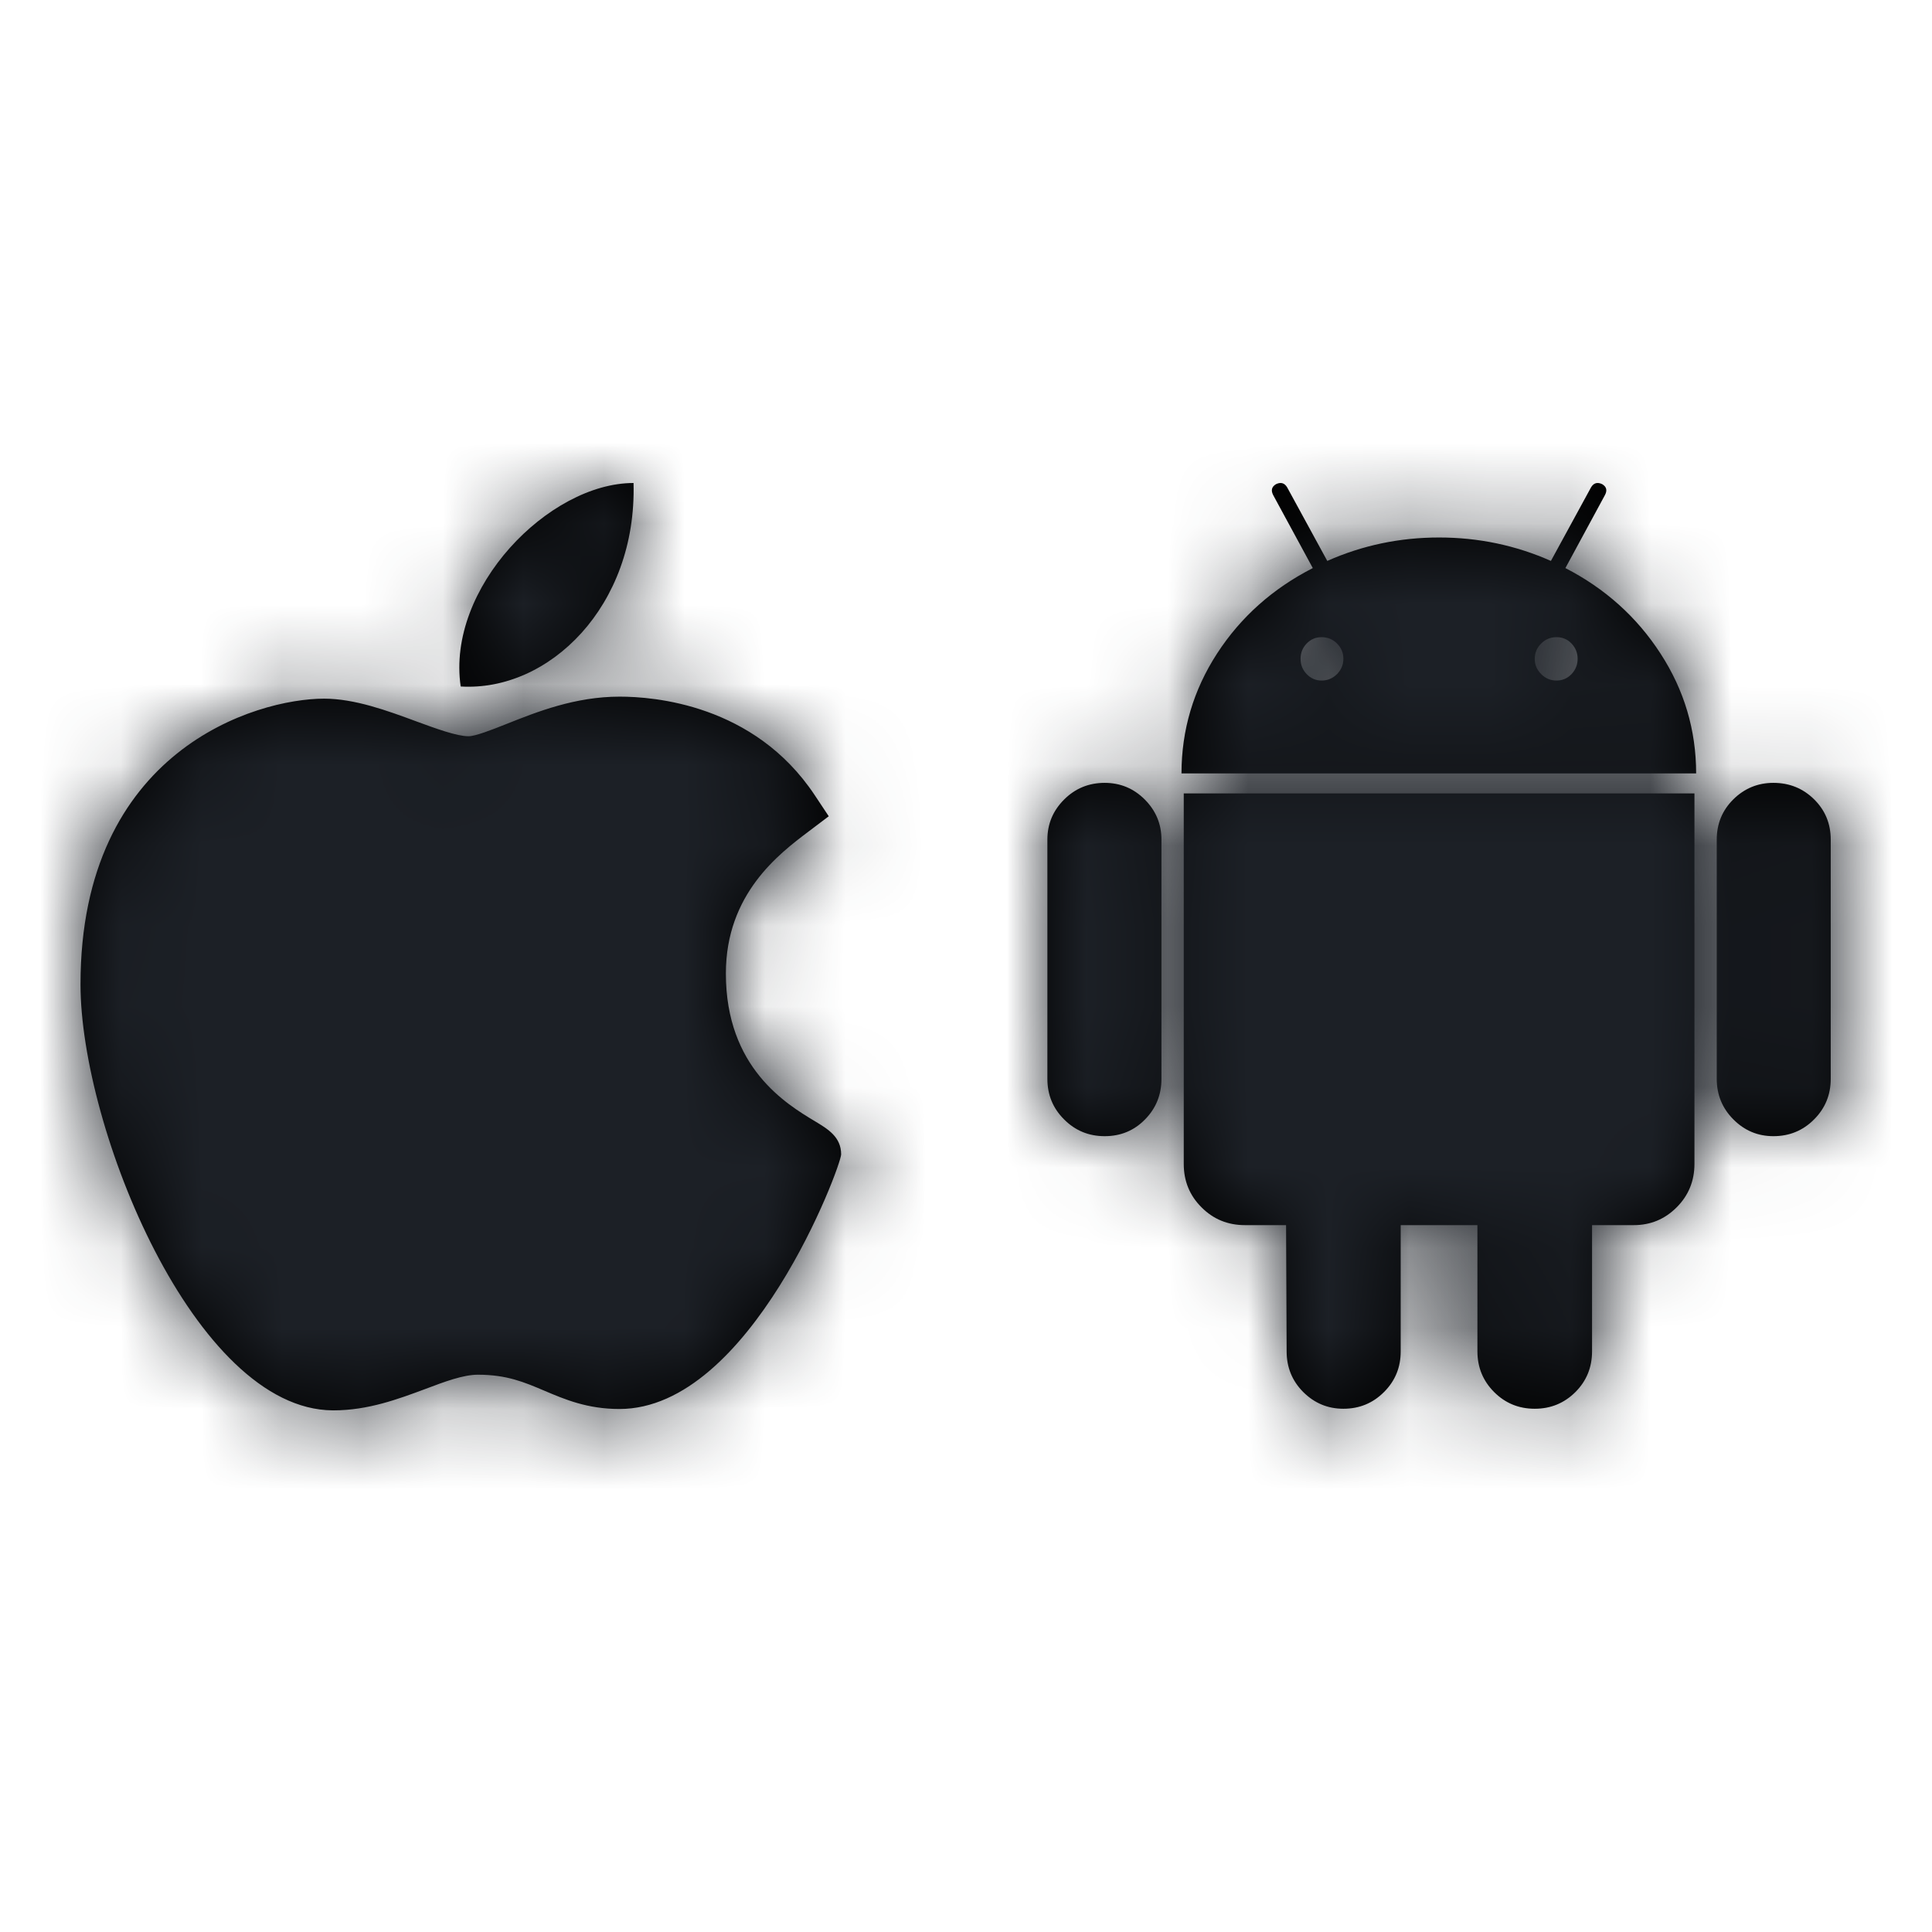
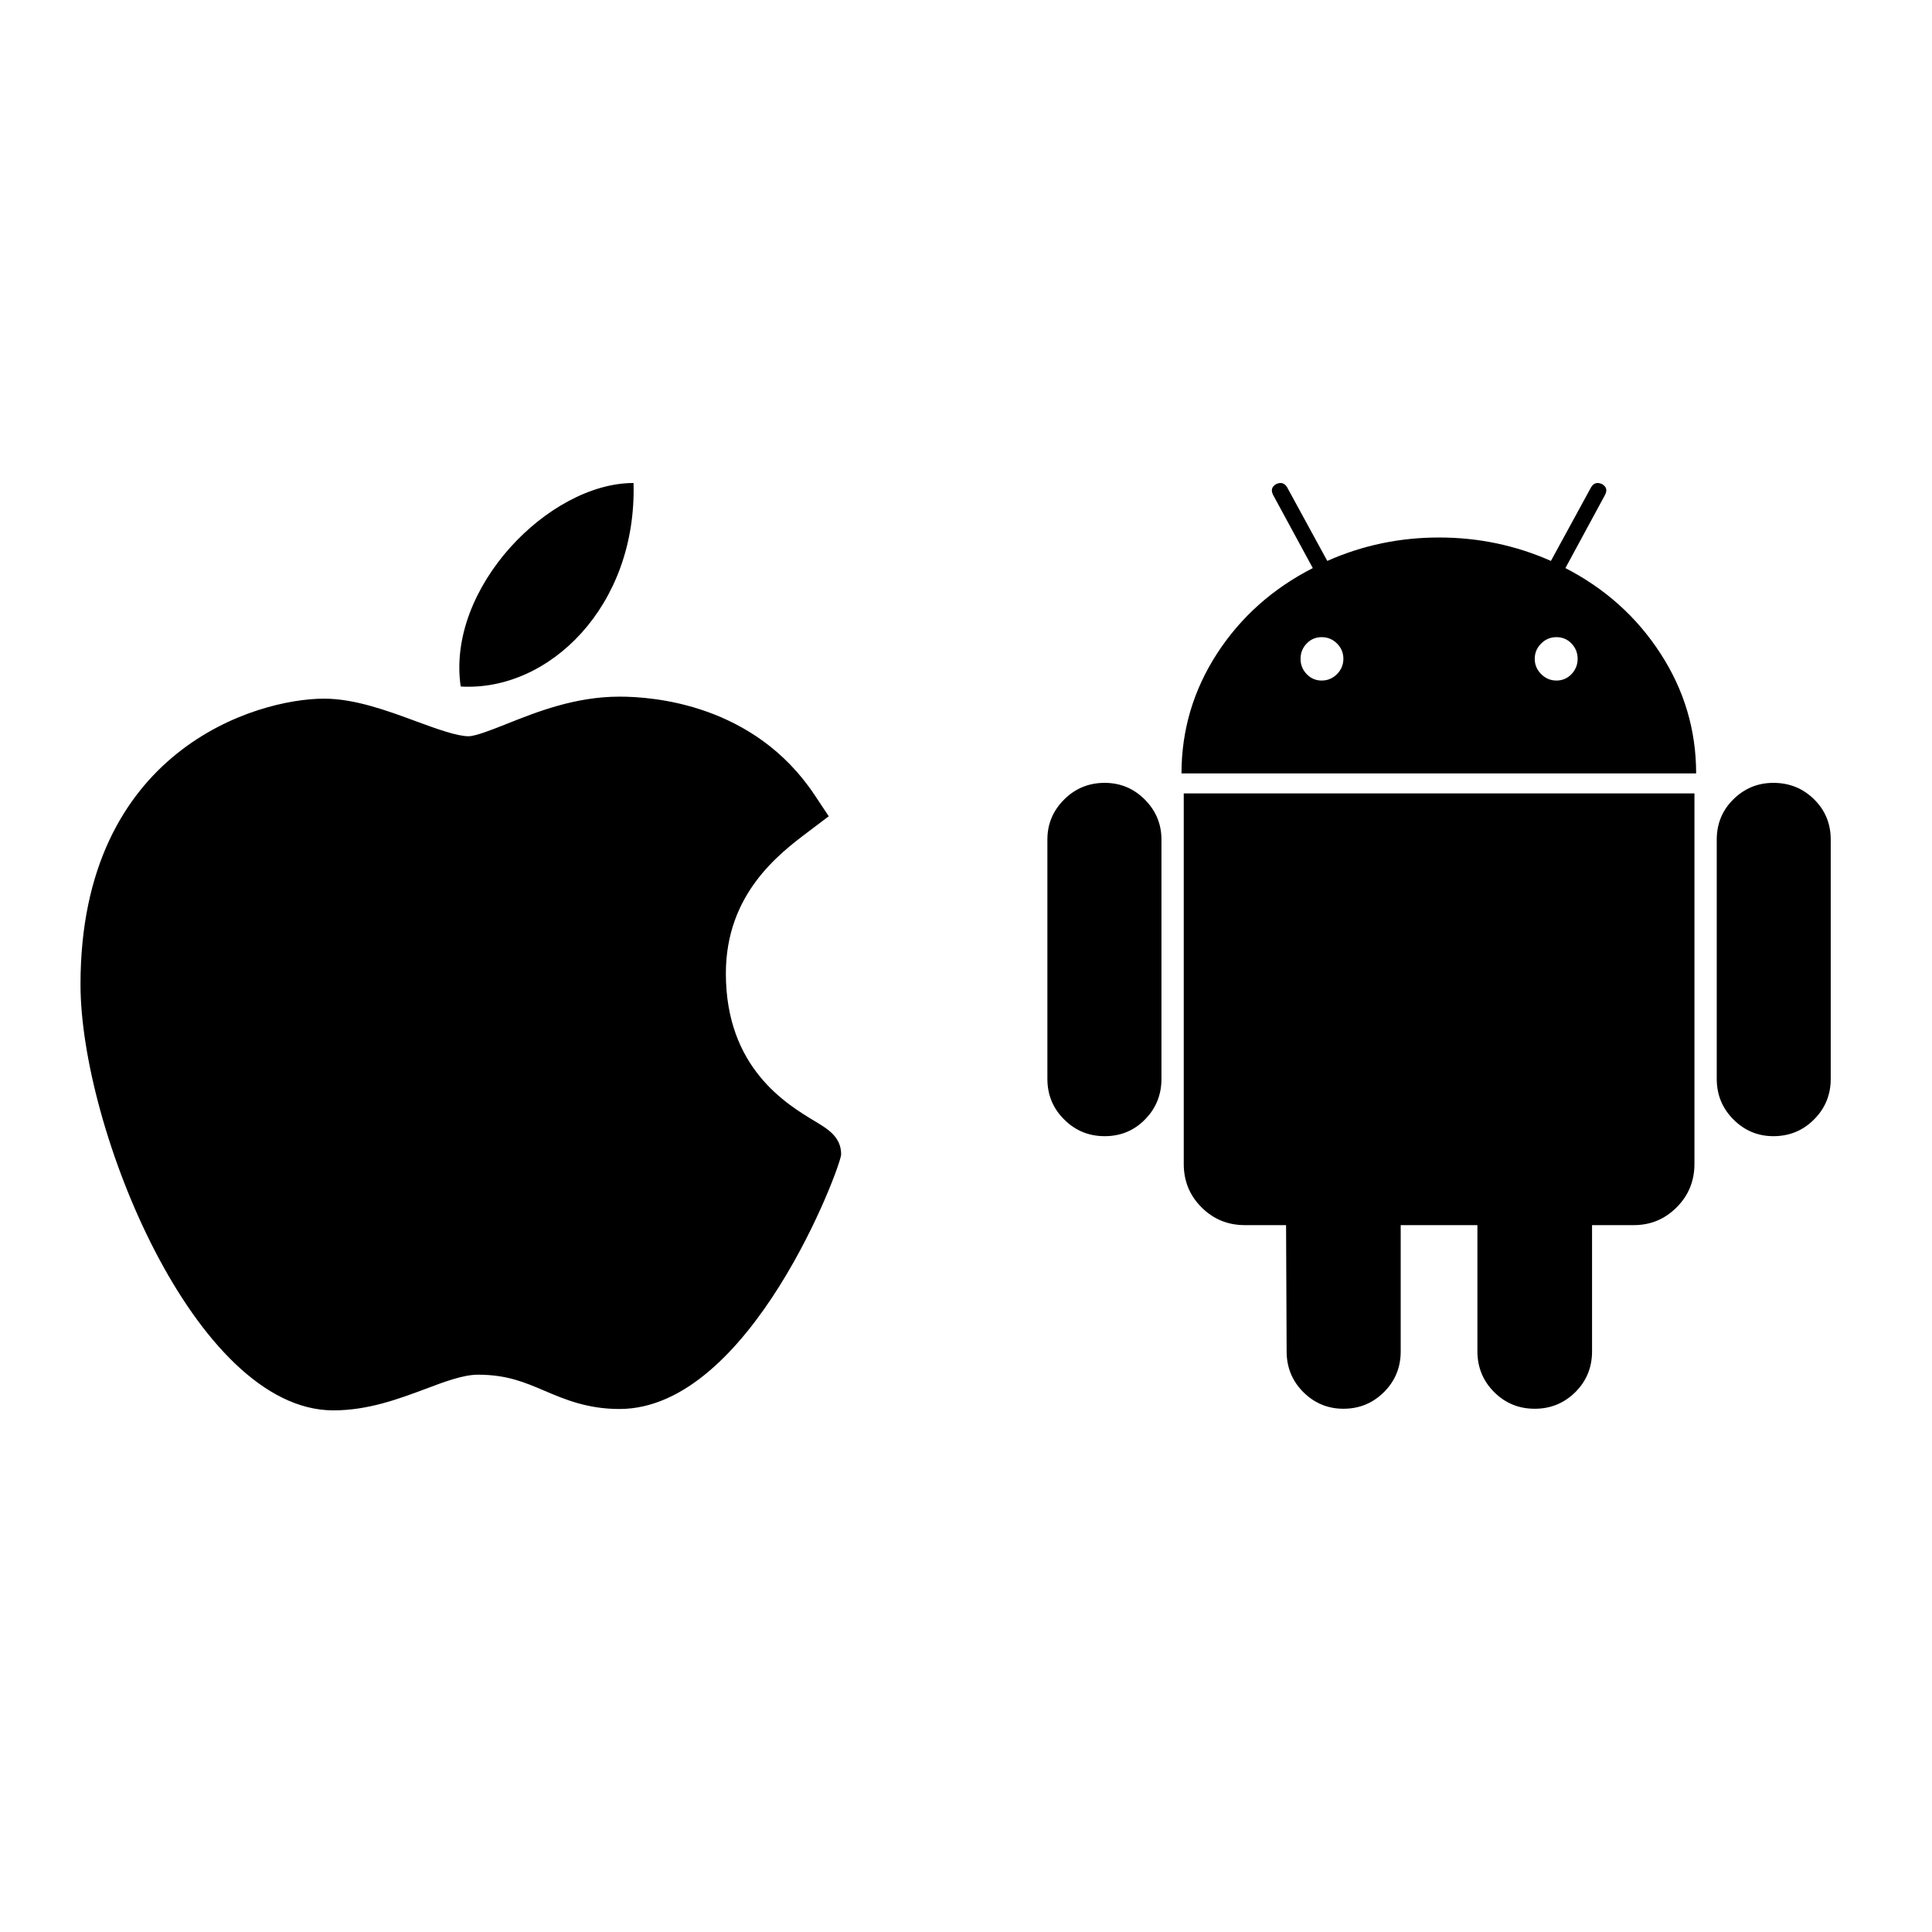
<svg xmlns="http://www.w3.org/2000/svg" xmlns:xlink="http://www.w3.org/1999/xlink" width="24px" height="24px" viewBox="0 0 24 24">
  <defs>
    <path id="a" d="M9.119,3.875 L9.295,4.14 L9.041,4.332 C8.679,4.605 8.017,5.104 8.017,6.093 C8.017,7.263 8.766,7.714 9.126,7.93 C9.285,8.026 9.449,8.124 9.449,8.34 C9.449,8.481 8.326,11.503 6.695,11.503 C6.296,11.503 6.014,11.383 5.765,11.277 C5.513,11.17 5.296,11.077 4.937,11.077 C4.755,11.077 4.525,11.163 4.282,11.255 C3.949,11.379 3.572,11.52 3.144,11.52 L3.133,11.52 C1.419,11.51 0,8.01 0,6.228 C0,3.316 2.185,2.679 3.026,2.679 C3.406,2.679 3.811,2.828 4.168,2.96 C4.418,3.052 4.676,3.146 4.82,3.146 C4.906,3.146 5.109,3.066 5.288,2.995 C5.669,2.843 6.144,2.654 6.697,2.654 C7.114,2.654 8.366,2.745 9.119,3.875 Z M20.049,3.856 L20.049,8.459 C20.049,8.671 19.975,8.851 19.828,8.998 C19.68,9.146 19.503,9.219 19.295,9.219 L19.295,9.219 L18.777,9.219 L18.777,10.788 C18.777,10.986 18.708,11.155 18.57,11.293 C18.431,11.431 18.263,11.5 18.065,11.5 C17.867,11.5 17.699,11.431 17.561,11.293 C17.423,11.155 17.353,10.986 17.353,10.788 L17.353,10.788 L17.353,9.219 L16.4,9.219 L16.4,10.788 C16.4,10.986 16.331,11.155 16.192,11.293 C16.054,11.431 15.886,11.5 15.688,11.5 C15.495,11.5 15.329,11.431 15.19,11.293 C15.052,11.155 14.983,10.986 14.983,10.788 L14.983,10.788 L14.976,9.219 L14.465,9.219 C14.253,9.219 14.073,9.146 13.926,8.998 C13.778,8.851 13.705,8.671 13.705,8.459 L13.705,8.459 L13.705,3.856 L20.049,3.856 Z M12.723,3.725 C12.917,3.725 13.083,3.794 13.221,3.932 C13.359,4.071 13.428,4.236 13.428,4.43 L13.428,4.43 L13.428,7.402 C13.428,7.6 13.36,7.768 13.224,7.906 C13.088,8.045 12.921,8.114 12.723,8.114 C12.525,8.114 12.357,8.045 12.219,7.906 C12.08,7.768 12.011,7.6 12.011,7.402 L12.011,7.402 L12.011,4.43 C12.011,4.236 12.08,4.071 12.219,3.932 C12.357,3.794 12.525,3.725 12.723,3.725 Z M21.03,3.725 C21.228,3.725 21.397,3.793 21.535,3.929 C21.673,4.065 21.742,4.232 21.742,4.43 L21.742,4.43 L21.742,7.402 C21.742,7.6 21.673,7.768 21.535,7.906 C21.397,8.045 21.228,8.114 21.03,8.114 C20.837,8.114 20.671,8.045 20.533,7.906 C20.395,7.768 20.326,7.6 20.326,7.402 L20.326,7.402 L20.326,4.43 C20.326,4.232 20.395,4.065 20.533,3.929 C20.671,3.793 20.837,3.725 21.03,3.725 Z M18.859,0.001 L18.902,0.014 C18.957,0.046 18.969,0.092 18.936,0.152 L18.936,0.152 L18.446,1.057 C18.939,1.311 19.333,1.664 19.627,2.118 C19.922,2.572 20.07,3.069 20.07,3.608 L20.07,3.608 L13.677,3.608 C13.677,3.069 13.825,2.572 14.119,2.118 C14.414,1.664 14.811,1.311 15.308,1.057 L15.308,1.057 L14.817,0.152 C14.785,0.092 14.797,0.046 14.852,0.014 C14.912,-0.014 14.958,0 14.99,0.055 L14.99,0.055 L15.488,0.968 C15.925,0.774 16.388,0.677 16.877,0.677 C17.365,0.677 17.828,0.774 18.266,0.968 L18.266,0.968 L18.764,0.055 C18.796,0 18.842,-0.014 18.902,0.014 Z M6.87,6.43929354e-14 C6.913,1.532 5.817,2.594 4.723,2.528 C4.543,1.305 5.817,6.43929354e-14 6.87,6.43929354e-14 Z M15.418,1.915 C15.345,1.915 15.283,1.941 15.232,1.994 C15.181,2.047 15.156,2.11 15.156,2.184 C15.156,2.258 15.181,2.321 15.232,2.374 C15.283,2.427 15.345,2.454 15.418,2.454 C15.492,2.454 15.556,2.427 15.609,2.374 C15.661,2.321 15.688,2.258 15.688,2.184 C15.688,2.11 15.662,2.047 15.609,1.994 C15.556,1.941 15.492,1.915 15.418,1.915 Z M18.335,1.915 C18.261,1.915 18.198,1.941 18.145,1.994 C18.092,2.047 18.065,2.11 18.065,2.184 C18.065,2.258 18.092,2.321 18.145,2.374 C18.198,2.427 18.261,2.454 18.335,2.454 C18.409,2.454 18.471,2.427 18.522,2.374 C18.572,2.321 18.598,2.258 18.598,2.184 C18.598,2.11 18.572,2.047 18.522,1.994 C18.471,1.941 18.409,1.915 18.335,1.915 Z" />
  </defs>
  <g fill="none" fill-rule="evenodd">
    <g transform="translate(1, 6)">
      <mask id="b" fill="#fff">
        <use xlink:href="#a" />
      </mask>
      <use fill="#000" fill-rule="nonzero" xlink:href="#a" />
      <g fill="#1C2026" mask="url(#b)">
        <g transform="translate(-1, -6)">
-           <rect width="24" height="24" />
-         </g>
+           </g>
      </g>
    </g>
  </g>
</svg>